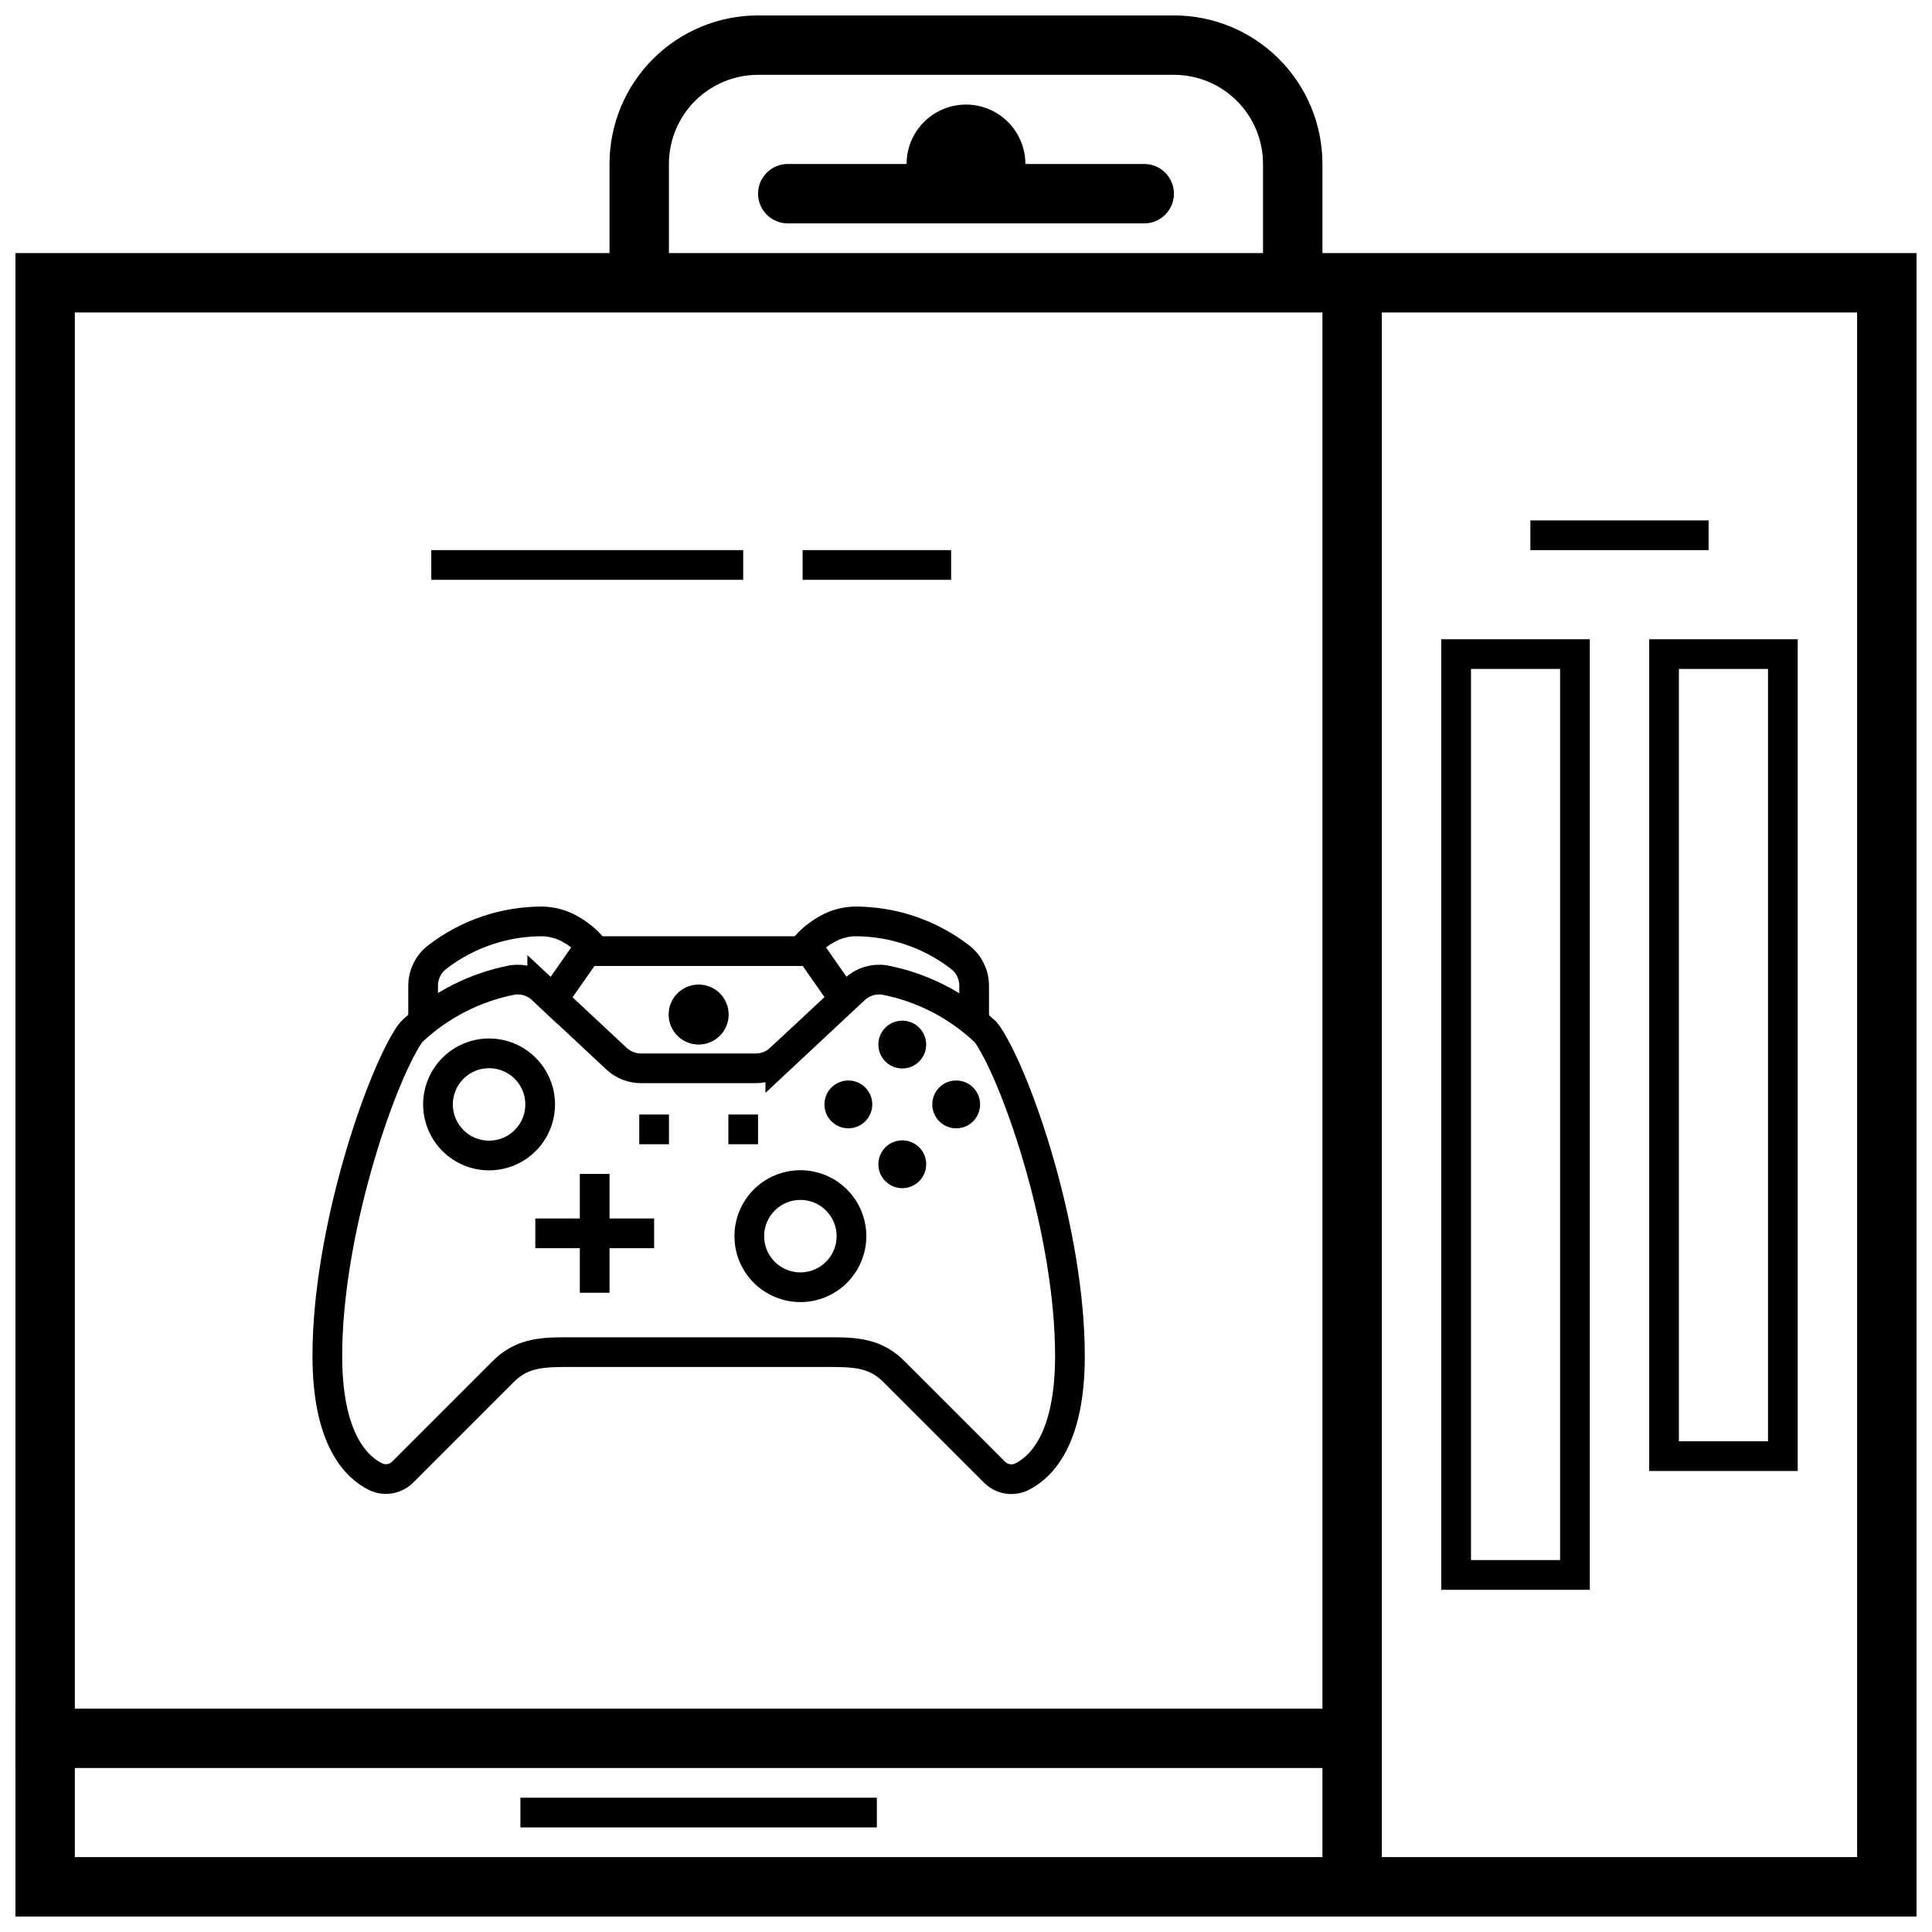
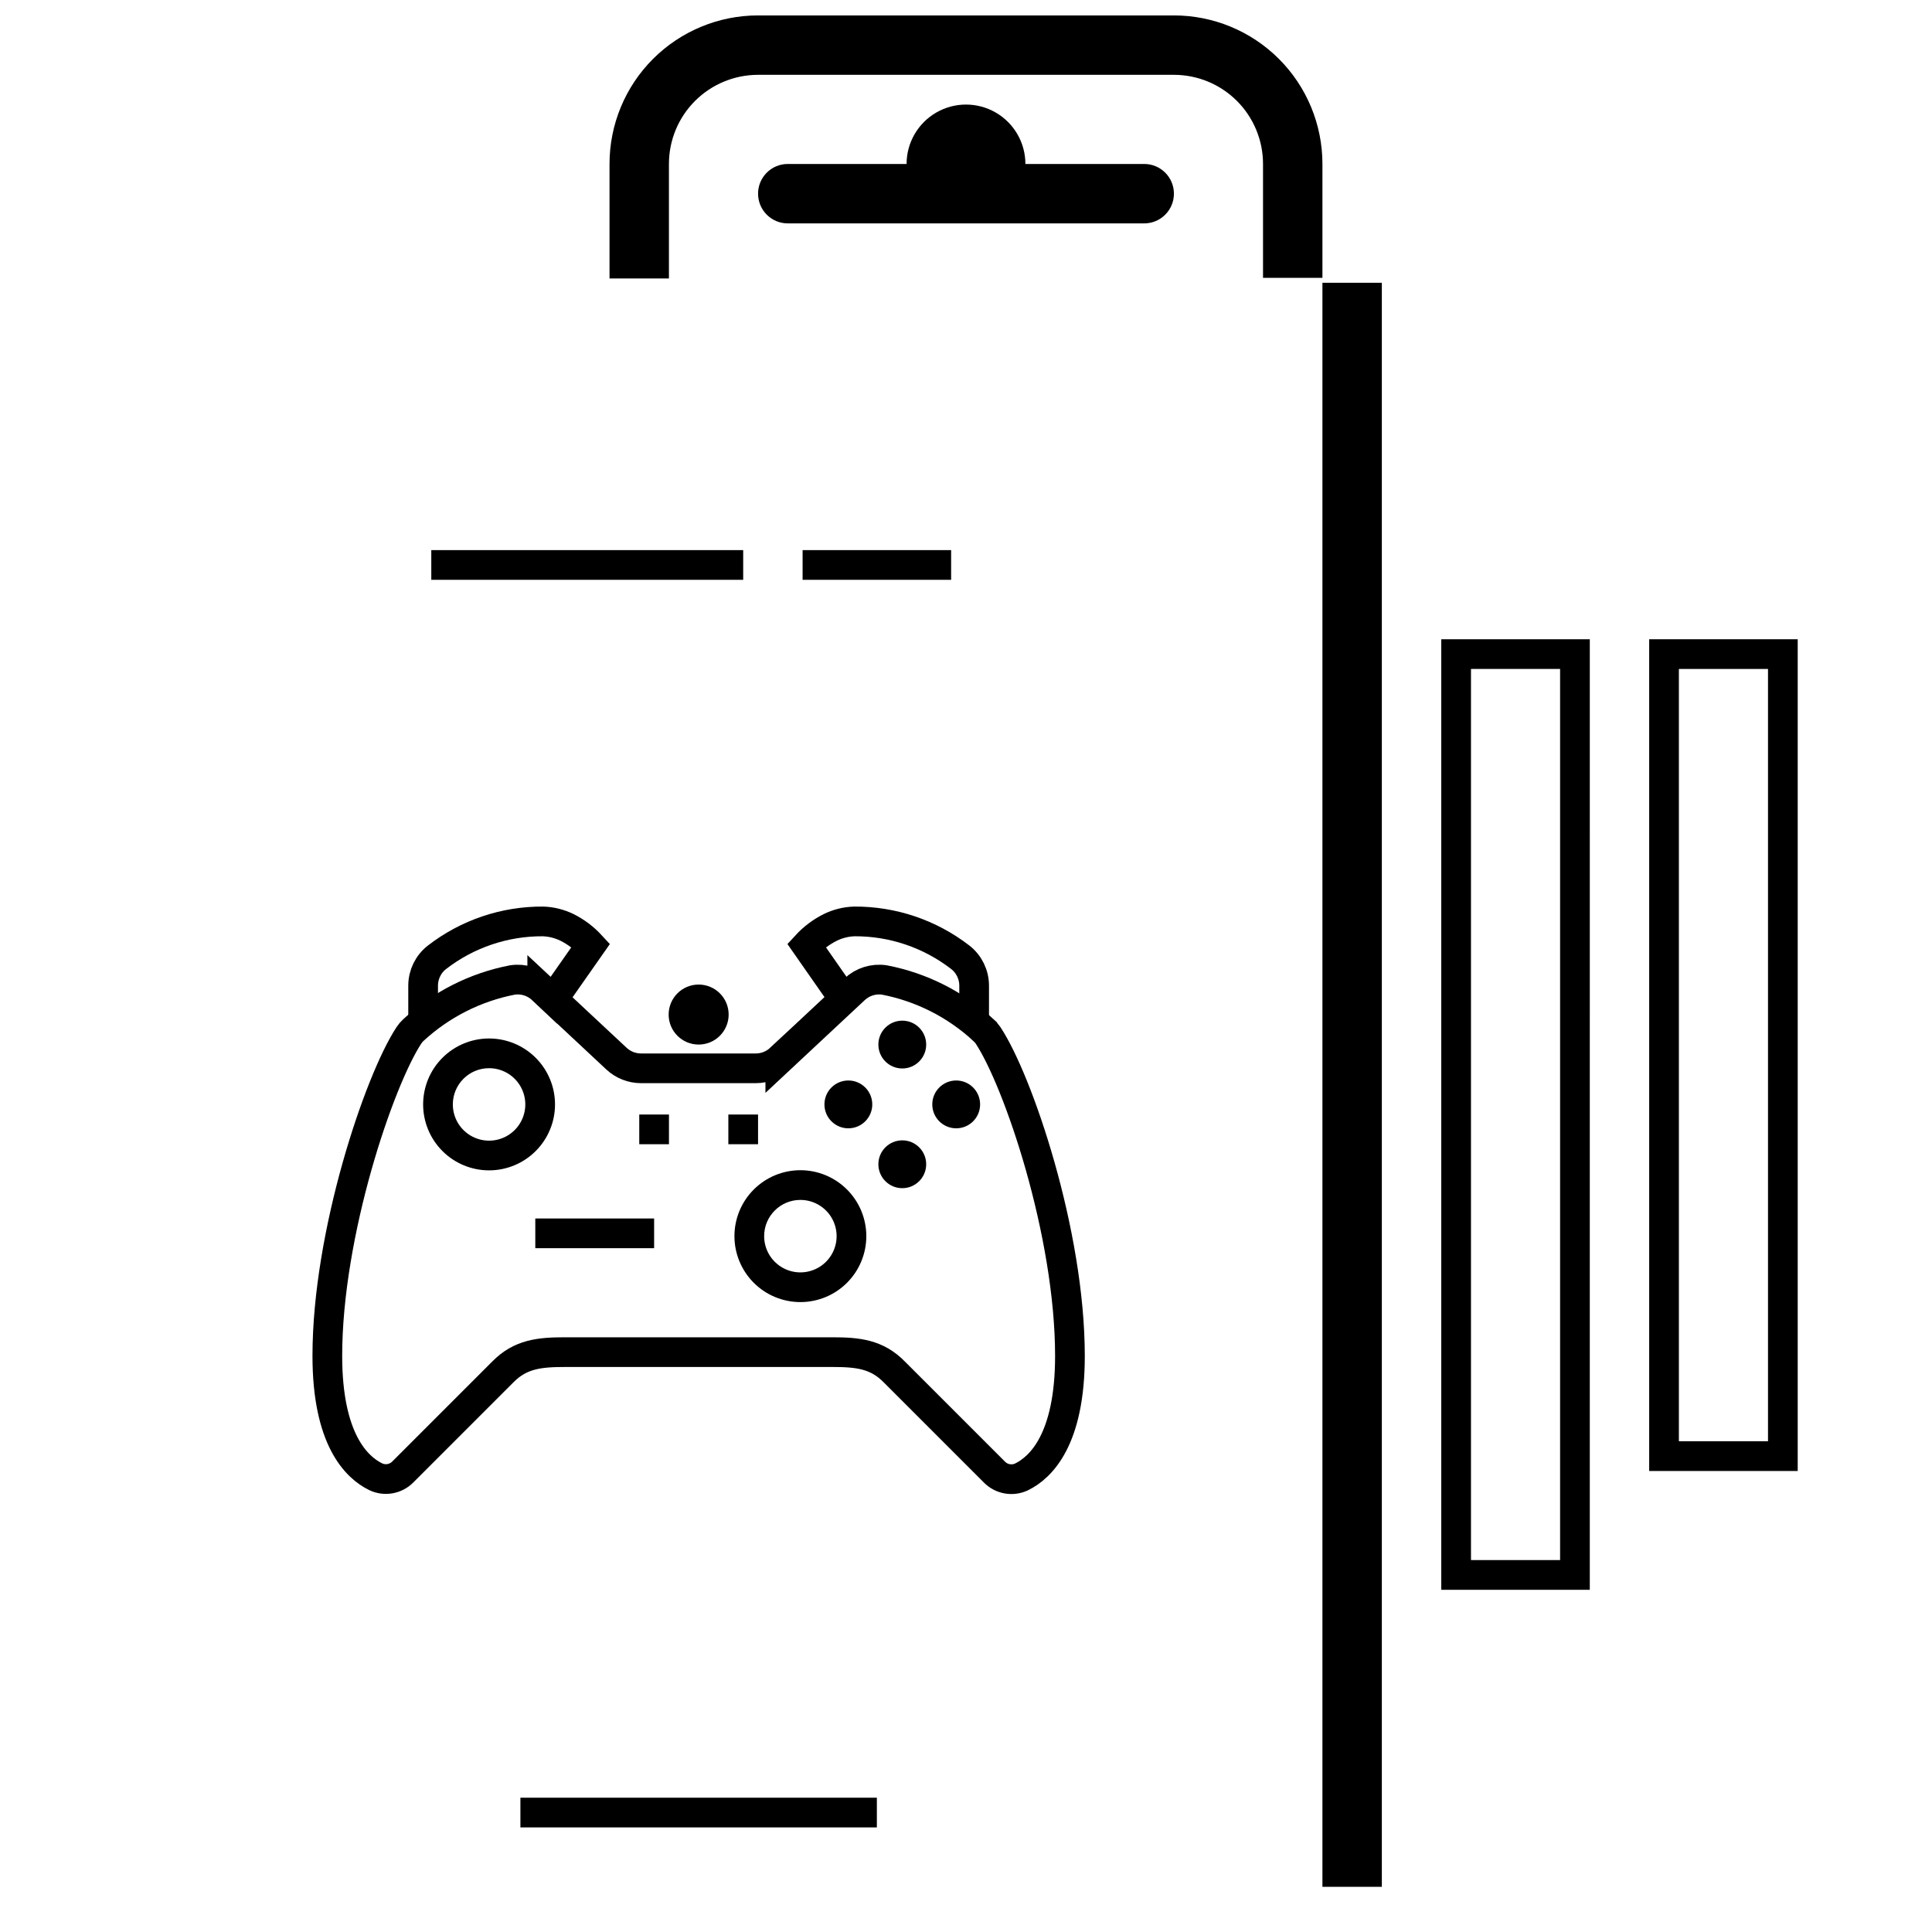
<svg xmlns="http://www.w3.org/2000/svg" width="800px" height="800px" version="1.1" viewBox="144 144 512 512">
  <defs>
    <clipPath id="f">
      <path d="m148.09 148.09h503.81v292.91h-503.81z" />
    </clipPath>
    <clipPath id="e">
-       <path d="m148.09 211h503.81v440.9h-503.81z" />
-     </clipPath>
+       </clipPath>
    <clipPath id="d">
      <path d="m494 211h17v440.9h-17z" />
    </clipPath>
    <clipPath id="c">
      <path d="m148.09 596h362.91v17h-362.91z" />
    </clipPath>
    <clipPath id="b">
      <path d="m148.09 276h263.91v250h-263.91z" />
    </clipPath>
    <clipPath id="a">
      <path d="m148.09 292h390.91v356h-390.91z" />
    </clipPath>
  </defs>
  <g clip-path="url(#f)">
    <path transform="matrix(3.936 0 0 3.936 148.09 148.09)" d="m86 17.67v-7.671c0-2.122-0.843-4.156-2.343-5.657-1.5-1.5-3.535-2.343-5.657-2.343h-28c-2.122 0-4.156 0.844-5.657 2.343-1.501 1.501-2.343 3.535-2.343 5.657v7.71" fill="none" stroke="#000000" stroke-miterlimit="10" stroke-width="4" />
  </g>
  <path d="m447.23 203.2h-94.465c-4.348 0-7.871-3.527-7.871-7.875 0-4.348 3.523-7.871 7.871-7.871h31.488c0-5.625 3-10.82 7.871-13.633s10.875-2.812 15.746 0 7.871 8.008 7.871 13.633h31.488c4.348 0 7.871 3.523 7.871 7.871 0 4.348-3.523 7.875-7.871 7.875z" />
  <g clip-path="url(#e)">
    <path transform="matrix(3.936 0 0 3.936 148.09 148.09)" d="m2 18h124v108h-124z" fill="none" stroke="#000000" stroke-miterlimit="10" stroke-width="4" />
  </g>
-   <path transform="matrix(3.936 0 0 3.936 148.09 148.09)" d="m102 35h12.001" fill="none" stroke="#000000" stroke-miterlimit="10" stroke-width="2" />
  <path d="m557.44 321.28v236.16h-23.613v-236.16h23.617m7.871-7.871h-39.363v251.91h39.359z" />
  <path d="m612.54 321.28v204.67h-23.617v-204.67h23.617m7.871-7.871h-39.359v220.42h39.359z" />
  <g clip-path="url(#d)">
    <path transform="matrix(3.936 0 0 3.936 148.09 148.09)" d="m90 18v108" fill="none" stroke="#000000" stroke-miterlimit="10" stroke-width="4" />
  </g>
  <path transform="matrix(3.936 0 0 3.936 148.09 148.09)" d="m34 121h24" fill="none" stroke="#000000" stroke-miterlimit="10" stroke-width="2" />
  <g clip-path="url(#c)">
-     <path transform="matrix(3.936 0 0 3.936 148.09 148.09)" d="m0 116h90" fill="none" stroke="#000000" stroke-miterlimit="10" stroke-width="4" />
-   </g>
-   <path transform="matrix(3.936 0 0 3.936 148.09 148.09)" d="m53 63h-14" fill="none" stroke="#000000" stroke-miterlimit="10" stroke-width="2" />
+     </g>
  <path transform="matrix(3.936 0 0 3.936 148.09 148.09)" d="m64.55 67.67v-2.35c-0.002-0.748-0.348-1.453-0.94-1.91-2.041-1.577-4.551-2.425-7.131-2.41-0.559 0.019-1.107 0.156-1.61 0.4-0.605 0.302-1.151 0.712-1.61 1.21l2.45 3.51" fill="none" stroke="#000000" stroke-miterlimit="10" stroke-width="2" />
  <g clip-path="url(#b)">
    <path transform="matrix(3.936 0 0 3.936 148.09 148.09)" d="m27.45 67.67v-2.35c0.002-0.748 0.348-1.453 0.94-1.91 2.041-1.577 4.551-2.425 7.131-2.41 0.559 0.019 1.107 0.156 1.61 0.4 0.605 0.302 1.151 0.712 1.61 1.21l-2.48 3.54" fill="none" stroke="#000000" stroke-miterlimit="10" stroke-width="2" />
  </g>
  <g clip-path="url(#a)">
    <path transform="matrix(3.936 0 0 3.936 148.09 148.09)" d="m65.17 68.31c-1.866-1.723-4.176-2.89-6.67-3.369-0.728-0.106-1.465 0.126-2.001 0.63l-5 4.67v-9.93e-4c-0.448 0.418-1.037 0.65-1.649 0.65h-7.73c-0.612 0-1.202-0.232-1.65-0.65l-5-4.67v9.93e-4c-0.535-0.504-1.272-0.736-2-0.63-2.494 0.479-4.804 1.647-6.67 3.369-0.114 0.104-0.214 0.222-0.3 0.35-2.01 3.05-5.5 13.34-5.5 21.591 0 5.61 1.95 7.5 3.26 8.14 0.613 0.29 1.343 0.161 1.82-0.321l6.74-6.74c1.18-1.2 2.47-1.33 4.18-1.33h18c1.71 0 3 0.13 4.18 1.34l6.74 6.74c0.477 0.482 1.207 0.61 1.82 0.321 1.31-0.64 3.26-2.53 3.26-8.14 0-8.3-3.49-18.54-5.52-21.6-0.088-0.129-0.193-0.246-0.31-0.35z" fill="none" stroke="#000000" stroke-miterlimit="10" stroke-width="2" />
  </g>
  <path d="m389.45 452.54c0 3.5-2.836 6.34-6.336 6.34s-6.336-2.84-6.336-6.34 2.836-6.336 6.336-6.336 6.336 2.836 6.336 6.336" />
  <path d="m375.16 436.68c0 3.5-2.84 6.336-6.34 6.336s-6.336-2.836-6.336-6.336 2.836-6.34 6.336-6.34 6.34 2.84 6.34 6.34" />
  <path d="m403.74 436.68c0 3.5-2.836 6.336-6.336 6.336s-6.34-2.836-6.34-6.336 2.84-6.34 6.34-6.34 6.336 2.84 6.336 6.34" />
  <path d="m389.45 420.82c0 3.5-2.836 6.336-6.336 6.336s-6.336-2.836-6.336-6.336 2.836-6.336 6.336-6.336 6.336 2.836 6.336 6.336" />
  <path d="m337.1 412.87c0 4.391-3.559 7.949-7.953 7.949-4.391 0-7.949-3.559-7.949-7.949 0-4.394 3.559-7.953 7.949-7.953 4.394 0 7.953 3.559 7.953 7.953" />
  <path d="m273.61 427.08c3.883 0 7.387 2.34 8.871 5.93 1.488 3.586 0.668 7.719-2.082 10.465-2.746 2.746-6.875 3.57-10.465 2.082-3.59-1.484-5.93-4.988-5.93-8.871 0-5.305 4.301-9.605 9.605-9.605m0-7.871c-4.637 0-9.078 1.84-12.359 5.117-3.277 3.277-5.117 7.723-5.117 12.359 0 4.633 1.84 9.078 5.117 12.355 3.281 3.277 7.723 5.117 12.359 5.117s9.078-1.84 12.355-5.117c3.277-3.277 5.121-7.723 5.121-12.355 0-4.637-1.844-9.082-5.121-12.359-3.277-3.277-7.719-5.117-12.355-5.117z" />
  <path d="m356.11 461.99c3.883 0 7.387 2.34 8.871 5.926 1.488 3.59 0.664 7.723-2.082 10.469-2.746 2.746-6.875 3.566-10.465 2.082-3.59-1.488-5.93-4.988-5.93-8.875 0-5.305 4.301-9.602 9.605-9.602m0-7.871v-0.004c-4.637 0-9.082 1.844-12.359 5.121-3.277 3.277-5.117 7.723-5.117 12.355 0 4.637 1.84 9.082 5.117 12.359s7.723 5.117 12.359 5.117c4.633 0 9.078-1.84 12.355-5.117s5.117-7.723 5.117-12.359c0-4.633-1.84-9.078-5.117-12.355-3.277-3.277-7.723-5.121-12.355-5.121z" />
  <path d="m313.41 439.36h7.871v7.871h-7.871z" />
  <path d="m337.02 439.36h7.871v7.871h-7.871z" />
  <path d="m285.86 466.91h31.488v7.871h-31.488z" />
-   <path d="m297.66 486.59v-31.488h7.871v31.488z" />
  <path transform="matrix(3.936 0 0 3.936 148.09 148.09)" d="m28 37h21" fill="none" stroke="#000000" stroke-miterlimit="10" stroke-width="2" />
  <path transform="matrix(3.936 0 0 3.936 148.09 148.09)" d="m53 37h10" fill="none" stroke="#000000" stroke-miterlimit="10" stroke-width="2" />
</svg>